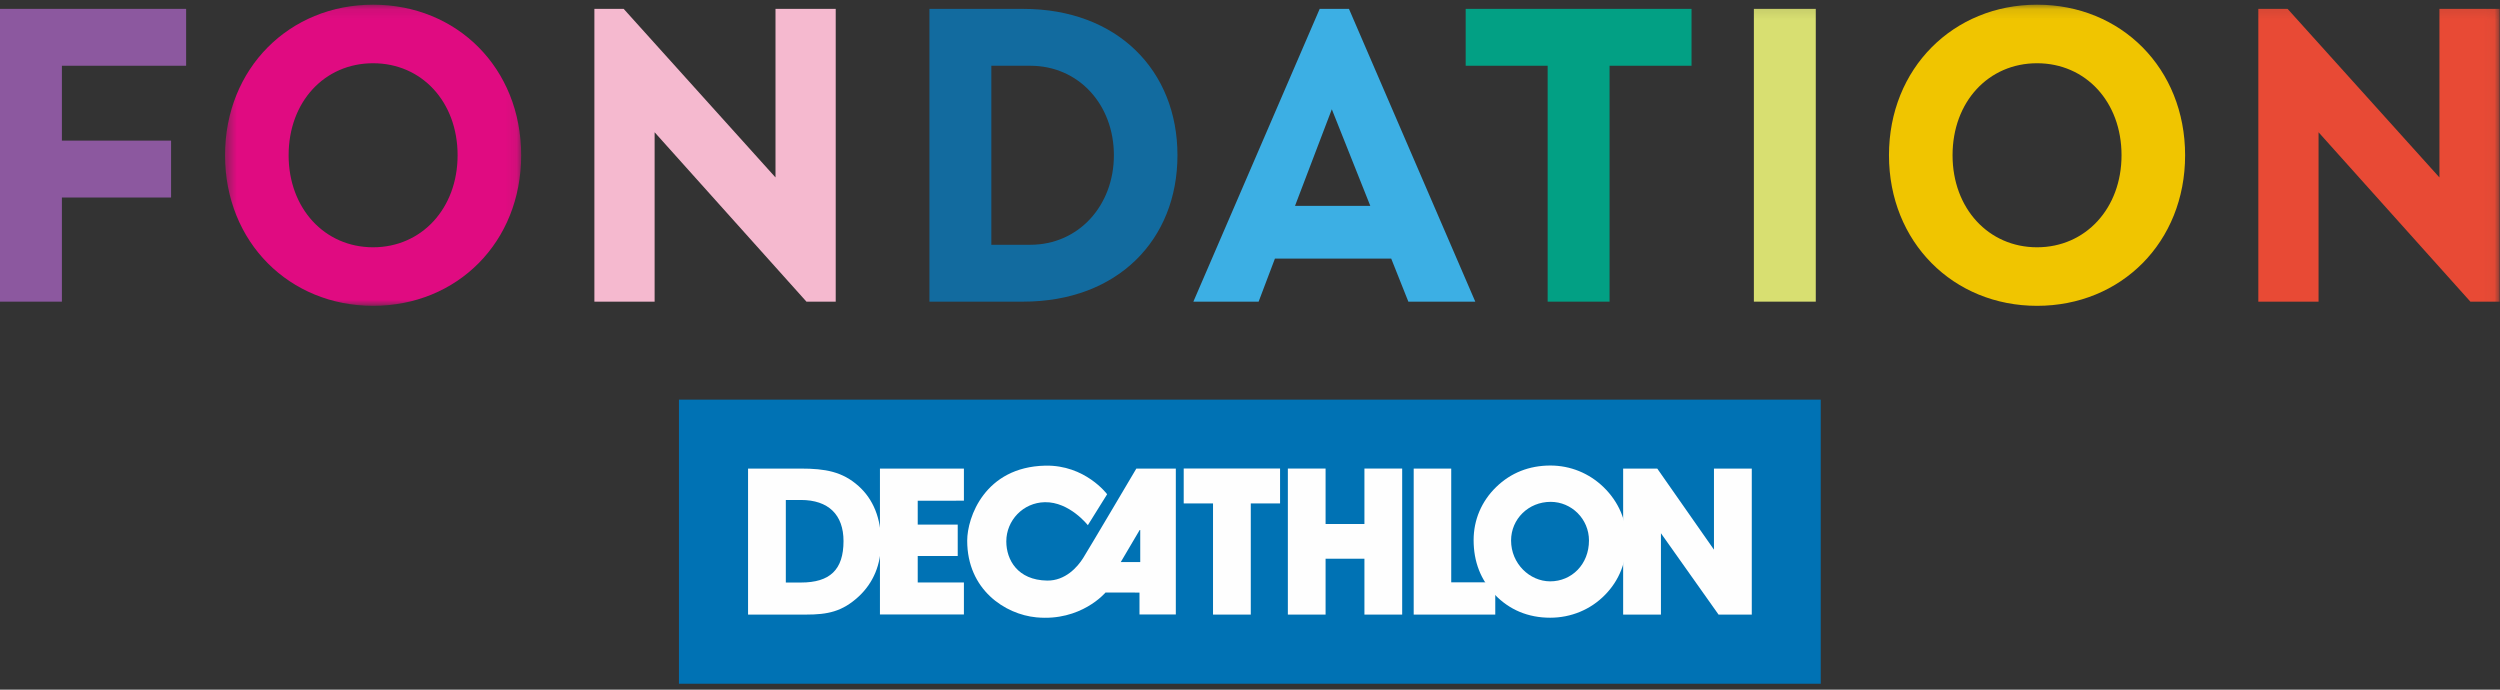
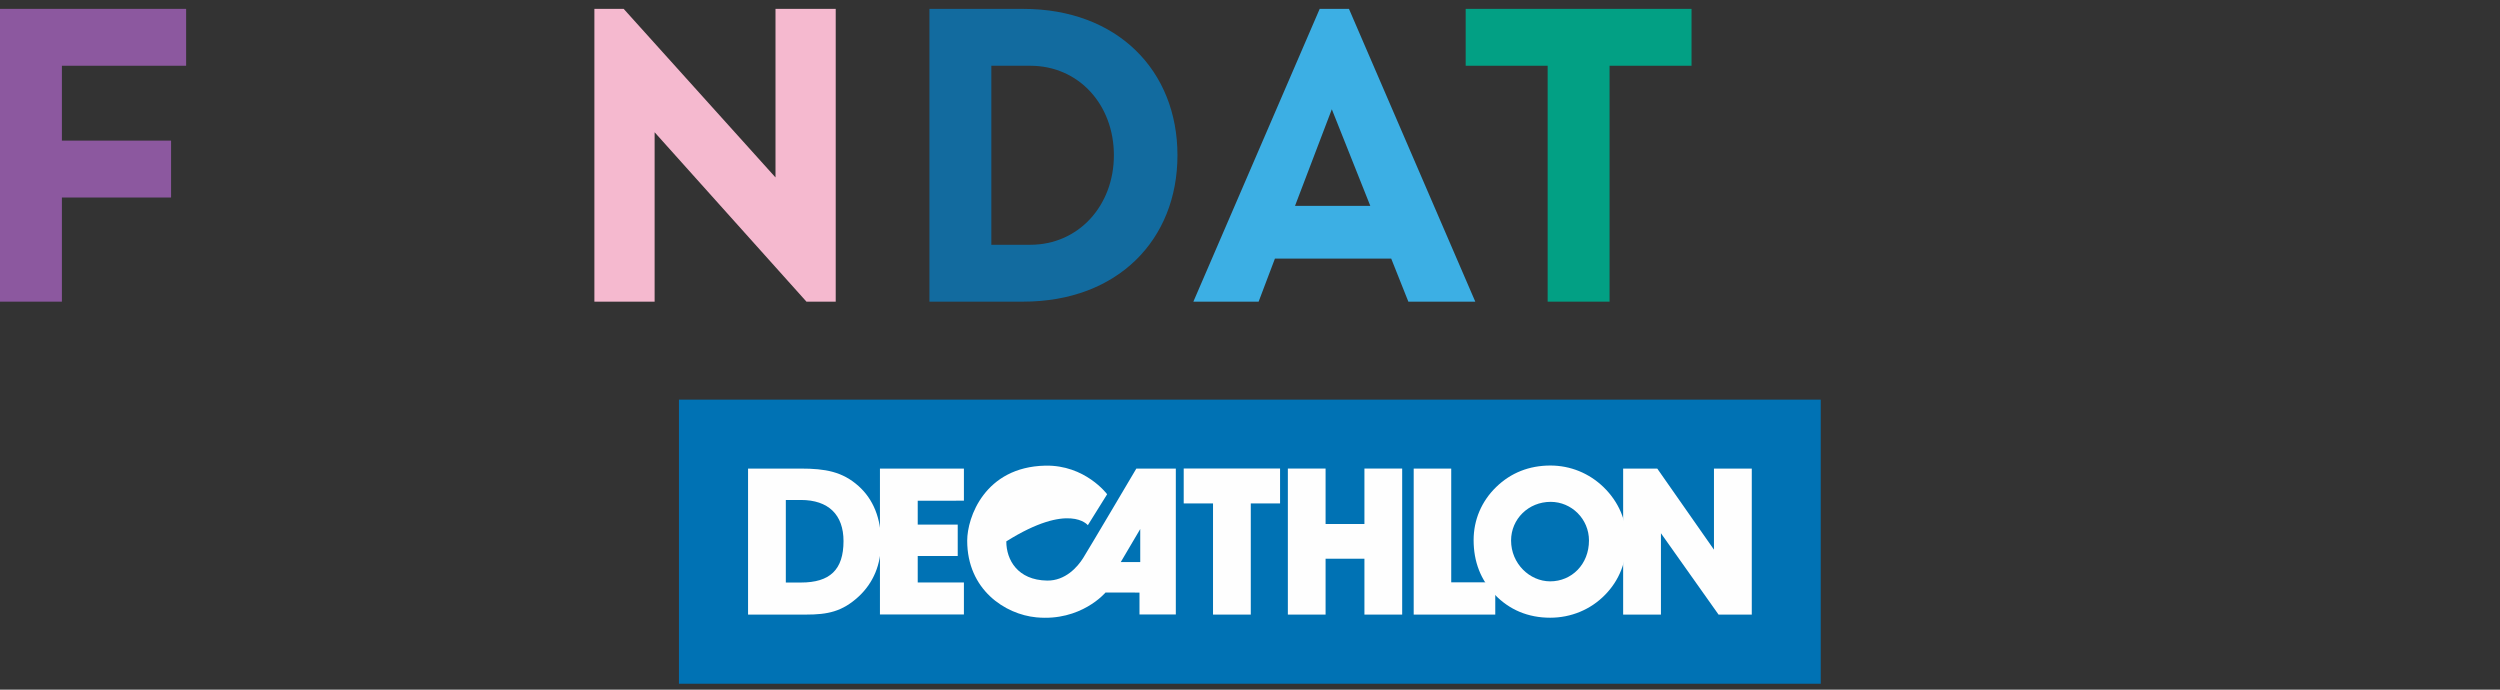
<svg xmlns="http://www.w3.org/2000/svg" xmlns:xlink="http://www.w3.org/1999/xlink" width="232px" height="64px" viewBox="0 0 232 64" version="1.1">
  <rect x="0" y="0" width="232" height="64" fill="#333333" stroke="none" />
  <title>logo-header</title>
  <desc>Created with Sketch.</desc>
  <defs>
    <polygon id="path-1" points="0.426 0.098 27.907 0.098 27.907 28.044 0.426 28.044" />
-     <polygon id="path-3" points="0 63.114 231.968 63.114 231.968 0.098 0 0.098" />
  </defs>
  <g id="home5" stroke="none" stroke-width="1" fill="none" fill-rule="evenodd" transform="translate(-524, -30)">
    <g id="header">
      <g id="Group" transform="translate(121, 0)">
        <g id="Group-20">
          <g id="logo-header" transform="translate(403, 30)">
            <polygon id="Fill-1" fill="#0072B4" points="63.006 63.451 168.963 63.451 168.963 37.087 63.006 37.087" />
            <polygon id="Fill-2" fill="#FEFEFE" points="81.659 43.484 89.451 43.484 89.451 46.464 85.165 46.469 85.165 48.683 88.877 48.68 88.877 51.594 85.165 51.597 85.165 54.053 89.451 54.053 89.451 57.024 81.659 57.024" />
            <g id="Group-34" transform="translate(0, 0.337)">
-               <path d="M105.814,51.824 L104.006,51.824 L105.814,48.757 L105.814,51.824 Z M105.452,43.147 C105.452,43.147 100.942,50.783 100.503,51.47 C99.989,52.28 98.87,53.562 97.176,53.541 C94.421,53.498 93.385,51.603 93.385,49.903 C93.385,47.967 94.933,46.305 96.961,46.267 C99.248,46.22 100.952,48.402 100.952,48.402 L102.742,45.53 C102.742,45.53 100.716,42.793 96.993,42.875 C91.387,43.001 89.756,47.673 89.756,49.838 C89.756,54.399 93.284,56.677 96.167,56.952 C100.314,57.355 102.586,54.656 102.586,54.656 C102.586,54.656 102.558,54.65 102.699,54.647 C103.537,54.638 105.744,54.656 105.744,54.656 L105.744,56.688 L109.116,56.688 L109.116,43.147 L105.452,43.147 Z" id="Fill-3" fill="#FEFEFE" />
+               <path d="M105.814,51.824 L104.006,51.824 L105.814,48.757 L105.814,51.824 Z M105.452,43.147 C105.452,43.147 100.942,50.783 100.503,51.47 C99.989,52.28 98.87,53.562 97.176,53.541 C94.421,53.498 93.385,51.603 93.385,49.903 C99.248,46.22 100.952,48.402 100.952,48.402 L102.742,45.53 C102.742,45.53 100.716,42.793 96.993,42.875 C91.387,43.001 89.756,47.673 89.756,49.838 C89.756,54.399 93.284,56.677 96.167,56.952 C100.314,57.355 102.586,54.656 102.586,54.656 C102.586,54.656 102.558,54.65 102.699,54.647 C103.537,54.638 105.744,54.656 105.744,54.656 L105.744,56.688 L109.116,56.688 L109.116,43.147 L105.452,43.147 Z" id="Fill-3" fill="#FEFEFE" />
              <polygon id="Fill-5" fill="#FEFEFE" points="112.569 56.697 112.569 46.381 109.848 46.381 109.848 43.141 118.79 43.141 118.79 46.381 116.072 46.381 116.072 56.697" />
              <polygon id="Fill-7" fill="#FEFEFE" points="126.619 51.512 123.014 51.512 123.014 56.697 119.513 56.697 119.513 43.145 123.014 43.145 123.014 48.291 126.619 48.291 126.619 43.145 130.122 43.145 130.122 56.697 126.619 56.697" />
              <polygon id="Fill-9" fill="#FEFEFE" points="131.191 56.697 131.191 43.149 134.674 43.149 134.674 53.703 138.761 53.703 138.761 56.697" />
              <path d="M143.859,53.612 C145.843,53.612 147.457,52.041 147.457,49.821 C147.457,47.828 145.843,46.235 143.899,46.235 C141.843,46.235 140.228,47.828 140.228,49.821 C140.228,51.969 141.955,53.612 143.859,53.612 M138.848,44.857 C140.208,43.534 141.916,42.864 143.879,42.864 C145.724,42.864 147.471,43.572 148.815,44.874 C150.216,46.235 150.952,47.981 150.952,49.839 C150.952,51.795 150.252,53.541 148.952,54.861 C147.61,56.24 145.783,56.987 143.859,56.987 C141.819,56.987 140.072,56.259 138.711,54.838 C137.411,53.479 136.752,51.795 136.752,49.784 C136.752,47.905 137.486,46.178 138.848,44.857" id="Fill-11" fill="#FEFEFE" />
              <polygon id="Fill-13" fill="#FEFEFE" points="150.628 56.697 150.628 43.147 153.793 43.147 159.056 50.672 159.056 43.147 162.565 43.147 162.565 56.697 159.482 56.697 154.135 49.147 154.135 56.697" />
              <path d="M78.278,49.876 C78.278,47.435 76.888,46.06 74.315,46.06 L72.924,46.06 L72.924,53.721 L74.33,53.721 C77.011,53.721 78.278,52.542 78.278,49.876 Z M69.42,56.697 L69.42,43.147 L74.315,43.147 C76.589,43.147 78.178,43.431 79.669,44.765 C81.036,45.985 81.761,47.759 81.761,49.987 C81.761,52.046 81.057,53.741 79.685,55.02 C78.157,56.427 76.808,56.697 74.794,56.697 L69.42,56.697 Z" id="Fill-15" fill="#FEFEFE" />
              <polygon id="Fill-17" fill="#8C589F" points="0 0.486 17.272 0.486 17.272 5.765 5.744 5.765 5.744 12.713 15.875 12.713 15.875 17.992 5.744 17.992 5.744 27.656 0 27.656" />
              <g id="Group-21" transform="translate(20.458, 0)">
                <mask id="mask-2" fill="white">
                  <use xlink:href="#path-1" />
                </mask>
                <g id="Clip-20" />
-                 <path d="M22.007,14.071 C22.007,9.103 18.669,5.532 14.166,5.532 C9.664,5.532 6.326,9.103 6.326,14.071 C6.326,19.001 9.664,22.611 14.166,22.611 C18.669,22.611 22.007,19.001 22.007,14.071 M14.166,28.044 C6.404,28.044 0.426,22.145 0.426,14.071 C0.426,5.998 6.404,0.098 14.166,0.098 C21.968,0.098 27.907,5.998 27.907,14.071 C27.907,22.145 21.968,28.044 14.166,28.044" id="Fill-19" fill="#E00B81" mask="url(#mask-2)" />
              </g>
              <polygon id="Fill-22" fill="#F5B9CF" points="74.838 27.656 60.749 11.937 60.749 27.656 55.159 27.656 55.159 0.486 57.876 0.486 71.966 16.129 71.966 0.486 77.555 0.486 77.555 27.656" />
              <path d="M103.369,14.071 C103.369,9.375 100.108,5.765 95.606,5.765 L91.996,5.765 L91.996,22.378 L95.606,22.378 C100.108,22.378 103.369,18.729 103.369,14.071 Z M86.252,0.487 L94.946,0.487 C103.718,0.487 109.268,6.231 109.268,14.071 C109.268,21.912 103.718,27.656 94.946,27.656 L86.252,27.656 L86.252,0.487 Z" id="Fill-24" fill="#126B9F" />
              <path d="M127.164,18.768 L123.593,9.802 L120.177,18.768 L127.164,18.768 Z M110.745,27.656 L122.467,0.487 L125.184,0.487 L136.906,27.656 L130.695,27.656 L129.104,23.659 L118.314,23.659 L116.8,27.656 L110.745,27.656 Z" id="Fill-26" fill="#3CAFE4" />
              <polygon id="Fill-28" fill="#02A084" points="143.622 5.765 136.015 5.765 136.015 0.486 156.974 0.486 156.974 5.765 149.367 5.765 149.367 27.656 143.622 27.656" />
              <mask id="mask-4" fill="white">
                <use xlink:href="#path-3" />
              </mask>
              <g id="Clip-31" />
-               <polygon id="Fill-30" fill="#D8DF71" mask="url(#mask-4)" points="162.76 27.656 168.504 27.656 168.504 0.486 162.76 0.486" />
              <path d="M196.878,14.071 C196.878,9.103 193.54,5.532 189.037,5.532 C184.535,5.532 181.197,9.103 181.197,14.071 C181.197,19.001 184.535,22.611 189.037,22.611 C193.54,22.611 196.878,19.001 196.878,14.071 M189.037,28.044 C181.275,28.044 175.297,22.145 175.297,14.071 C175.297,5.998 181.275,0.098 189.037,0.098 C196.839,0.098 202.778,5.998 202.778,14.071 C202.778,22.145 196.839,28.044 189.037,28.044" id="Fill-32" fill="#F0C500" mask="url(#mask-4)" />
              <polygon id="Fill-33" fill="#E84A35" mask="url(#mask-4)" points="229.251 27.656 215.162 11.937 215.162 27.656 209.572 27.656 209.572 0.486 212.289 0.486 226.379 16.129 226.379 0.486 231.968 0.486 231.968 27.656" />
            </g>
          </g>
        </g>
      </g>
    </g>
  </g>
</svg>